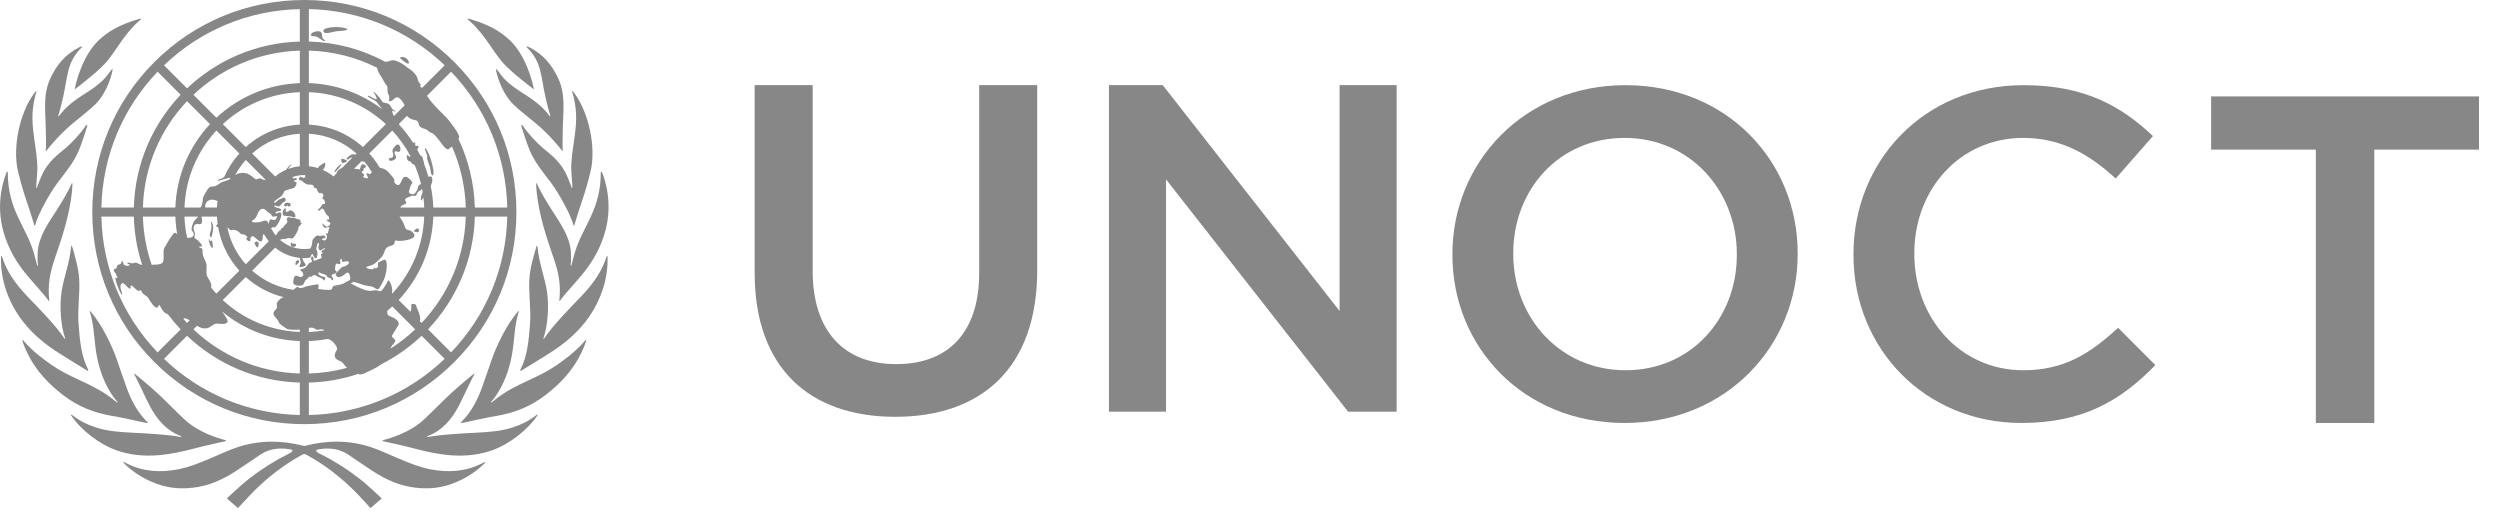
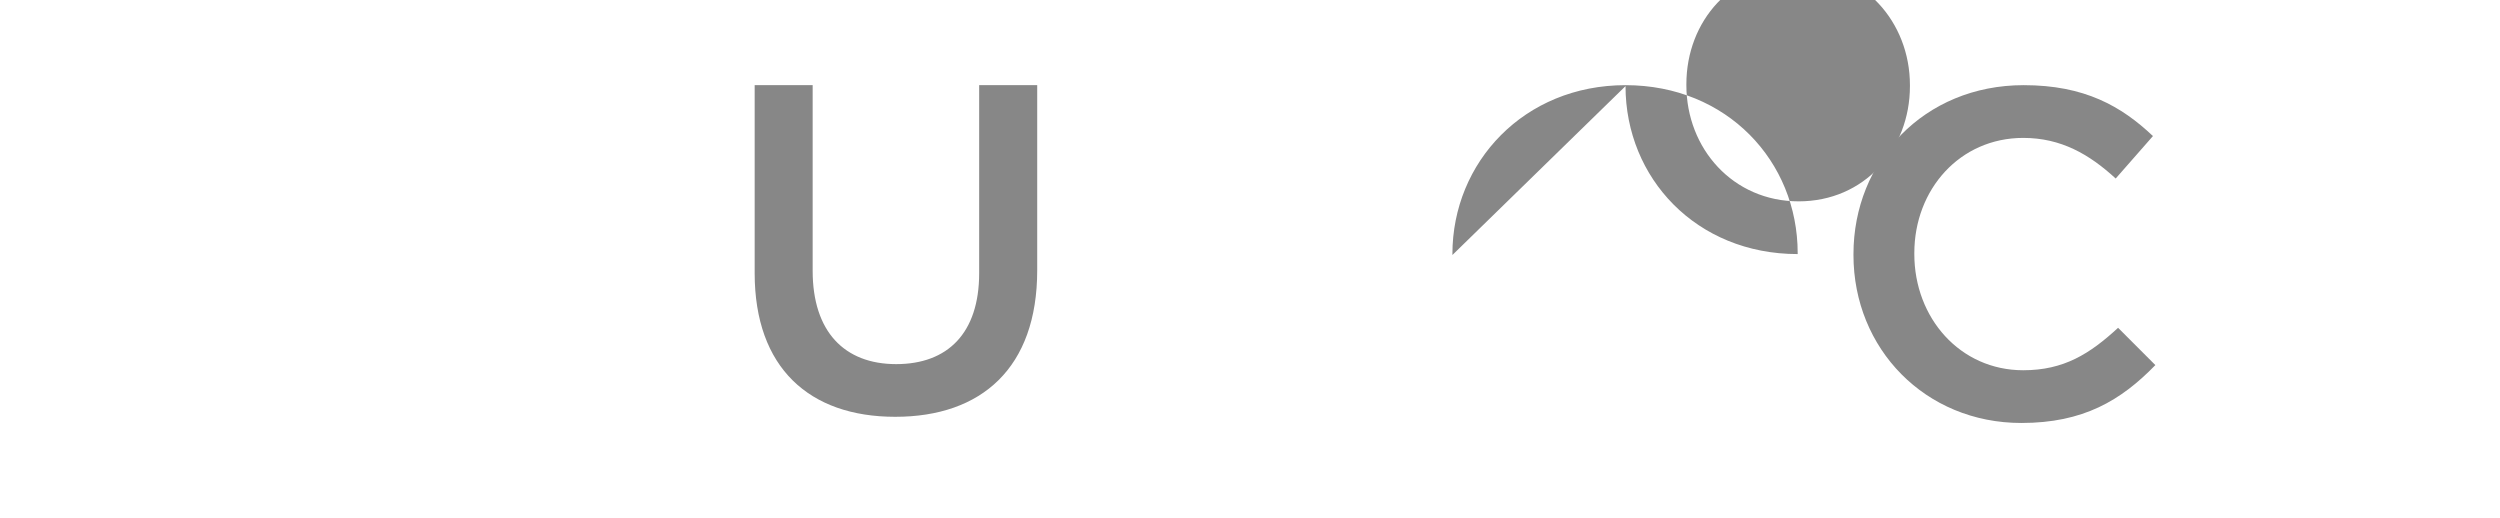
<svg xmlns="http://www.w3.org/2000/svg" width="100%" height="100%" viewBox="0 0 111 23" version="1.1" xml:space="preserve" style="fill-rule:evenodd;clip-rule:evenodd;stroke-linejoin:round;stroke-miterlimit:2;">
  <g>
-     <path d="M21.516,20.517c0.013,-0.003 0.031,0.012 0.037,0.018c-0.493,0.505 -1.123,0.851 -1.73,1.023c-0.449,0.128 -0.901,0.149 -1.365,0.097c-0.712,-0.08 -1.341,-0.365 -1.931,-0.753c-0.353,-0.232 -0.702,-0.47 -1.051,-0.708c-0.402,-0.273 -0.844,-0.323 -1.311,-0.247c-0.252,0.028 -0.061,0.149 -0.022,0.168c0.626,0.307 1.215,0.674 1.766,1.099c0.374,0.275 1.042,0.918 1.042,0.918l-0.5,0.428c0,-0 -0.38,-0.427 -0.547,-0.593c-1.095,-1.141 -2.065,-1.643 -2.281,-1.767c-0.037,-0.021 -0.074,-0.042 -0.112,-0.042c-0.039,-0 -0.074,0.021 -0.112,0.042c-0.215,0.124 -1.185,0.626 -2.282,1.767c-0.165,0.166 -0.547,0.593 -0.547,0.593l-0.498,-0.428c0,-0 0.667,-0.643 1.042,-0.918c0.55,-0.425 1.14,-0.792 1.765,-1.099c0.039,-0.019 0.231,-0.14 -0.022,-0.168c-0.466,-0.076 -0.909,-0.026 -1.31,0.247c-0.35,0.238 -0.699,0.476 -1.052,0.708c-0.59,0.388 -1.218,0.673 -1.932,0.753c-0.462,0.052 -0.915,0.031 -1.365,-0.097c-0.605,-0.172 -1.238,-0.52 -1.73,-1.025c0.007,-0.006 0.025,-0.019 0.038,-0.016c0.042,0.019 0.068,0.032 0.108,0.053c0.732,0.377 1.503,0.42 2.295,0.268c0.54,-0.105 1.043,-0.321 1.546,-0.536c0.361,-0.154 0.718,-0.323 1.089,-0.446c0.963,-0.318 1.938,-0.314 2.918,-0.066c0.015,0.005 0.033,0.007 0.049,0.009c0.017,-0.002 0.034,-0.004 0.05,-0.009c0.979,-0.248 1.955,-0.252 2.917,0.066c0.372,0.123 0.728,0.292 1.089,0.446c0.503,0.215 1.006,0.431 1.547,0.536c0.792,0.152 1.563,0.109 2.294,-0.268c0.041,-0.021 0.067,-0.034 0.108,-0.053m2.311,-2.097c-0.418,0.322 -0.688,0.427 -1.036,0.548c-0.522,0.178 -1.086,0.215 -1.631,0.243c-0.721,0.038 -1.416,0.069 -2.128,0.184c-0.004,0.001 -0.007,0.001 -0.01,0.002c-0.046,0.008 -0.066,-0.011 -0.051,-0.027c0.002,-0.003 0.006,-0.006 0.01,-0.007c0.634,-0.232 1.064,-0.723 1.388,-1.34c0.225,-0.428 0.592,-1.262 0.695,-1.399c0.002,-0.003 -0.001,-0.031 -0.006,-0.037c-0.05,0.017 -0.746,0.61 -1.064,0.904c-0.392,0.365 -0.762,0.756 -1.155,1.12c-0.614,0.587 -1.498,0.845 -1.817,0.927c-0.007,0.002 -0.022,0.007 -0.025,0.012c-0.009,0.011 -0.014,0.023 -0.016,0.029c-0.001,0.002 0,0.004 0.003,0.004c0.004,0.001 0.009,0.003 0.014,0.004c0.248,0.056 0.964,0.211 1.332,0.31c0.566,0.151 1.133,0.278 1.718,0.319c0.635,0.045 1.266,-0.022 1.856,-0.241c0.671,-0.25 1.498,-0.841 1.97,-1.549c0.002,-0.002 0.003,-0.004 0.002,-0.005c-0.021,-0.011 -0.045,-0.004 -0.049,-0.001m2.16,-3.312c-0.02,0.025 -0.372,0.487 -1.238,1.081c-0.42,0.293 -0.811,0.479 -1.272,0.693c-0.577,0.268 -1.073,0.512 -1.563,0.918c-0.032,0.026 -0.058,0.046 -0.09,0.069c-0.018,0.012 -0.034,-0.009 -0.016,-0.031c0.024,-0.027 0.745,-0.765 0.962,-2.33c0.075,-0.546 0.086,-1.135 0.263,-1.661c0.006,-0.017 -0.005,-0.035 -0.011,-0.043c-0.001,-0.001 -0.006,0.002 -0.006,0.003c-0.53,0.606 -0.971,1.548 -1.176,2.137c-0.146,0.417 -0.286,0.836 -0.436,1.251c-0.204,0.563 -0.471,1.092 -0.905,1.521c-0.006,0.006 -0.038,0.041 -0.038,0.041c0,-0 -0.006,0.01 -0.008,0.025c0,0.002 0.003,0.005 0.004,0.005c0.061,-0.011 0.103,-0.017 0.142,-0.025c0.483,-0.1 0.962,-0.216 1.448,-0.296c0.811,-0.136 1.519,-0.423 2.172,-0.925c0.656,-0.504 1.21,-1.089 1.573,-1.84c0.094,-0.195 0.182,-0.385 0.24,-0.599c-0.013,-0.004 -0.032,-0.003 -0.045,0.006m0.946,-3.722c-0.208,0.664 -0.585,1.201 -1.134,1.779c-0.43,0.445 -1.259,1.285 -1.642,1.867c-0.01,0.017 -0.039,0.01 -0.028,-0.02c0.184,-0.508 0.263,-1.404 0.152,-2.099c-0.094,-0.593 -0.353,-1.241 -0.418,-1.967c-0.001,-0.003 0,-0.004 -0.001,-0.008c-0.003,-0.008 -0.02,-0.03 -0.03,-0.031c0,0.002 -0.007,0.012 -0.024,0.068c-0.125,0.422 -0.281,0.951 -0.307,1.441c-0.032,0.592 0.081,1.353 0.032,1.962c-0.057,0.703 -0.105,1.4 -0.428,2.038c-0.001,0.003 -0.002,0.007 -0.004,0.011c-0.006,0.016 0.012,0.048 0.012,0.048c0,-0 0.002,-0.001 0.003,-0.002c0.26,-0.164 0.997,-0.6 1.484,-0.924c0.606,-0.405 1.144,-0.887 1.563,-1.493c0.524,-0.758 0.828,-1.669 0.813,-2.599c0,-0.03 -0.003,-0.086 -0.006,-0.093c-0.007,-0.003 -0.036,0.017 -0.037,0.022m-1.564,0.401c-0.002,0.009 -0.01,0.013 -0.013,0.014c-0.014,0.003 -0.022,-0.015 -0.021,-0.019c0.023,-0.188 0.025,-0.42 0.012,-0.597c-0.05,-0.695 -0.471,-1.27 -0.839,-1.849c-0.191,-0.302 -0.524,-0.83 -0.666,-1.185c-0.001,-0.003 -0.029,-0.021 -0.037,-0.018c-0.004,0.063 0.009,0.268 0.023,0.4c0.103,0.995 0.42,1.97 0.748,2.915c0.22,0.632 0.329,1.173 0.262,1.842c-0.008,0.056 -0.01,0.062 0.013,0.079c0.001,-0 0.003,-0.002 0.003,-0.001c0.225,-0.324 0.662,-0.777 0.931,-1.105c0.291,-0.355 1.759,-2.028 1.036,-4.36c-0.043,-0.141 -0.096,-0.263 -0.113,-0.289c-0.012,-0 -0.031,0.029 -0.034,0.037c0.005,1.677 -0.806,2.397 -1.146,3.545c-0.064,0.218 -0.115,0.421 -0.159,0.591m-1.264,-5.214c-0.267,-0.23 -0.663,-0.639 -0.894,-0.995c-0.002,-0.003 -0.004,-0.005 -0.006,-0.007c-0.003,-0.003 -0.007,-0.006 -0.01,-0.008c-0.014,-0.01 -0.032,-0.01 -0.038,-0.008c-0.011,-0.002 -0.019,-0.001 -0.018,0.001c0.014,0.071 0.245,0.811 0.394,1.155c0.215,0.498 0.561,0.915 0.885,1.343c0.023,0.031 0.047,0.062 0.07,0.093c0.326,0.437 0.846,1.37 0.972,1.848c0.003,0.014 0.032,0.026 0.034,0.021c0.045,-0.172 0.255,-0.835 0.411,-1.283c0.033,-0.092 0.31,-0.992 0.365,-1.38c0.157,-1.104 -0.206,-2.536 -0.85,-3.318c-0.011,0.004 -0.021,0.032 -0.019,0.038c0.013,0.038 0.021,0.066 0.032,0.102c0.014,0.048 0.027,0.097 0.039,0.146c0.168,0.719 0.111,1.227 0.029,1.838c-0.066,0.487 -0.16,0.97 -0.135,1.461c0.005,0.082 0.055,0.687 0.047,0.71c-0.009,0.027 -0.033,0.006 -0.036,-0.007c-0.001,-0.005 -0.079,-0.225 -0.158,-0.41c-0.033,-0.08 -0.066,-0.156 -0.094,-0.211c-0.258,-0.513 -0.592,-0.78 -1.02,-1.129m-0.711,-4.467c0.207,0.201 0.367,0.426 0.48,0.691c0.177,0.416 0.23,1.043 0.344,1.517c0.07,0.287 0.113,0.491 0.214,0.818c0.009,0.028 -0.021,0.042 -0.035,0.014c-0.003,-0.004 -0.006,-0.007 -0.009,-0.011c-0.331,-0.449 -0.744,-0.73 -1.33,-1.101c-0.349,-0.229 -0.615,-0.436 -0.867,-0.779c-0.044,-0.058 -0.09,-0.116 -0.134,-0.174c-0.004,-0.005 -0.031,-0.014 -0.038,-0.01c-0.001,0.012 0.005,0.039 0.009,0.072c0.076,0.378 0.329,1.078 0.764,1.494c0.312,0.297 0.663,0.562 0.996,0.838c0.594,0.498 1.028,1.034 1.167,1.212c0.003,0.003 0.007,0.007 0.007,0.007c0,-0 0.027,0.017 0.026,0.007c0,-0.002 0,-0.005 -0.001,-0.007l0.001,-0c-0.008,-0.087 -0.012,-0.225 -0.012,-0.39c0.001,-0.363 0.018,-0.85 0.033,-1.186c0.007,-0.135 0.012,-0.272 0.011,-0.408c-0.001,-0.404 -0.046,-0.804 -0.217,-1.188c-0.276,-0.622 -0.687,-1.117 -1.302,-1.422c-0.036,-0.018 -0.084,-0.037 -0.114,-0.044c-0.002,-0 -0.006,0.019 0.002,0.044c0.001,0.003 0.003,0.004 0.005,0.006m-2.547,-1.176c0.357,0.316 0.642,0.69 0.909,1.082c0.256,0.377 0.51,0.759 0.859,1.061c0.229,0.231 0.899,0.752 1.068,0.882c0.002,0.003 0.004,0.005 0.006,0.006c0.006,0.002 0.015,-0.001 0.015,-0.001c0,-0 -0.001,-0.005 -0.001,-0.008c-0.036,-0.192 -0.339,-1.603 -1.222,-2.302c-0.475,-0.411 -1.106,-0.662 -1.719,-0.832c-0.006,0.012 0.001,0.043 0.005,0.042c0.029,0.026 0.051,0.044 0.08,0.07m-13.876,19.286c0.585,-0.041 1.152,-0.168 1.717,-0.319c0.368,-0.099 1.085,-0.254 1.333,-0.31c0.003,-0.001 0.01,-0.003 0.014,-0.004c0.002,-0 0.003,-0.002 0.003,-0.004c-0.002,-0.006 -0.007,-0.018 -0.016,-0.029c-0.004,-0.005 -0.019,-0.01 -0.026,-0.012c-0.319,-0.082 -1.203,-0.34 -1.817,-0.927c-0.393,-0.364 -0.762,-0.755 -1.155,-1.12c-0.317,-0.294 -1.015,-0.887 -1.063,-0.904c-0.006,0.006 -0.009,0.034 -0.006,0.037c0.102,0.137 0.47,0.971 0.694,1.399c0.324,0.617 0.754,1.108 1.389,1.34c0.003,0.001 0.007,0.004 0.01,0.007c0.015,0.016 -0.007,0.035 -0.051,0.027c-0.004,-0.001 -0.007,-0.001 -0.011,-0.002c-0.711,-0.115 -1.407,-0.146 -2.127,-0.184c-0.546,-0.028 -1.11,-0.065 -1.632,-0.243c-0.347,-0.121 -0.617,-0.226 -1.036,-0.548c-0.004,-0.003 -0.028,-0.01 -0.048,0.001c-0.001,0.001 0,0.003 0.001,0.005c0.472,0.708 1.299,1.299 1.97,1.549c0.59,0.219 1.221,0.286 1.857,0.241m-0.552,-1.454c0.04,0.008 0.081,0.014 0.143,0.025c0.001,-0 0.003,-0.003 0.003,-0.005c-0.002,-0.015 -0.007,-0.025 -0.007,-0.025c0,-0 -0.032,-0.035 -0.039,-0.041c-0.434,-0.429 -0.7,-0.958 -0.905,-1.521c-0.151,-0.415 -0.29,-0.834 -0.435,-1.251c-0.206,-0.589 -0.647,-1.531 -1.177,-2.137c-0.001,-0.001 -0.004,-0.004 -0.005,-0.003c-0.007,0.008 -0.017,0.026 -0.012,0.042c0.177,0.527 0.187,1.116 0.263,1.662c0.217,1.565 0.938,2.303 0.962,2.33c0.019,0.022 0.002,0.043 -0.016,0.031c-0.031,-0.023 -0.058,-0.042 -0.09,-0.069c-0.49,-0.406 -0.986,-0.65 -1.562,-0.918c-0.461,-0.214 -0.852,-0.4 -1.273,-0.693c-0.865,-0.594 -1.219,-1.056 -1.238,-1.081c-0.013,-0.009 -0.032,-0.01 -0.045,-0.006c0.059,0.214 0.147,0.404 0.241,0.599c0.362,0.751 0.916,1.336 1.572,1.84c0.654,0.502 1.362,0.789 2.173,0.925c0.486,0.08 0.964,0.196 1.447,0.296m-4,-3.213c0.487,0.324 1.224,0.76 1.482,0.924c0.001,0.001 0.004,0.002 0.004,0.002c0,-0 0.019,-0.032 0.012,-0.048c-0.001,-0.004 -0.002,-0.008 -0.004,-0.011c-0.322,-0.638 -0.371,-1.335 -0.427,-2.038c-0.049,-0.609 0.063,-1.37 0.031,-1.962c-0.026,-0.49 -0.182,-1.019 -0.306,-1.441c-0.017,-0.056 -0.024,-0.066 -0.025,-0.068c-0.01,0.001 -0.026,0.023 -0.029,0.031c-0.002,0.004 -0.001,0.005 -0.001,0.008c-0.065,0.726 -0.325,1.374 -0.419,1.967c-0.11,0.695 -0.031,1.591 0.152,2.099c0.011,0.03 -0.018,0.037 -0.028,0.02c-0.383,-0.582 -1.212,-1.422 -1.642,-1.867c-0.549,-0.578 -0.925,-1.115 -1.134,-1.779c-0.002,-0.005 -0.029,-0.025 -0.036,-0.022c-0.004,0.007 -0.006,0.063 -0.007,0.093c-0.015,0.93 0.289,1.841 0.813,2.599c0.42,0.606 0.957,1.088 1.564,1.493m-0.255,-2.181c0,-0.001 0.001,0.001 0.002,0.001c0.023,-0.017 0.022,-0.023 0.015,-0.079c-0.067,-0.668 0.042,-1.21 0.261,-1.842c0.328,-0.945 0.645,-1.92 0.748,-2.915c0.015,-0.132 0.027,-0.337 0.023,-0.4c-0.008,-0.003 -0.036,0.015 -0.037,0.018c-0.143,0.355 -0.474,0.883 -0.666,1.185c-0.369,0.579 -0.788,1.154 -0.839,1.849c-0.012,0.177 -0.011,0.409 0.013,0.597c0,0.004 -0.007,0.022 -0.022,0.019c-0.003,-0.001 -0.01,-0.005 -0.013,-0.014c-0.044,-0.17 -0.095,-0.373 -0.159,-0.591c-0.339,-1.148 -1.15,-1.868 -1.146,-3.545c-0.002,-0.008 -0.021,-0.037 -0.033,-0.037c-0.018,0.026 -0.07,0.148 -0.113,0.289c-0.724,2.332 0.745,4.005 1.036,4.36c0.269,0.328 0.706,0.781 0.93,1.105m-1.051,-4.635c0.157,0.448 0.366,1.111 0.412,1.283c0.001,0.005 0.03,-0.007 0.034,-0.021c0.125,-0.478 0.646,-1.411 0.971,-1.848c0.024,-0.031 0.047,-0.062 0.07,-0.093c0.325,-0.428 0.671,-0.845 0.886,-1.343c0.149,-0.344 0.38,-1.084 0.394,-1.155c0.001,-0.002 -0.008,-0.003 -0.019,-0.001c-0.005,-0.002 -0.023,-0.002 -0.037,0.008c-0.004,0.002 -0.008,0.005 -0.011,0.008c-0.002,0.002 -0.004,0.004 -0.005,0.007c-0.232,0.356 -0.627,0.765 -0.894,0.995c-0.428,0.349 -0.763,0.616 -1.022,1.129c-0.027,0.055 -0.06,0.131 -0.093,0.21c-0.079,0.186 -0.156,0.406 -0.157,0.411c-0.003,0.013 -0.028,0.034 -0.037,0.007c-0.007,-0.023 0.043,-0.628 0.048,-0.71c0.024,-0.491 -0.07,-0.974 -0.135,-1.461c-0.083,-0.611 -0.139,-1.119 0.028,-1.838c0.012,-0.049 0.025,-0.098 0.04,-0.146c0.01,-0.036 0.019,-0.064 0.031,-0.102c0.002,-0.006 -0.007,-0.034 -0.018,-0.038c-0.644,0.782 -1.008,2.214 -0.85,3.318c0.055,0.388 0.331,1.288 0.364,1.38m0.928,-2.429c0,0.165 -0.002,0.303 -0.01,0.39l0,0.007c-0.001,0.01 0.026,-0.007 0.026,-0.007c0,-0 0.004,-0.004 0.006,-0.007c0.139,-0.178 0.573,-0.714 1.168,-1.212c0.333,-0.276 0.684,-0.541 0.996,-0.838c0.434,-0.416 0.688,-1.116 0.763,-1.494c0.005,-0.033 0.011,-0.06 0.01,-0.072c-0.009,-0.004 -0.035,0.005 -0.039,0.01c-0.044,0.058 -0.09,0.116 -0.133,0.174c-0.253,0.343 -0.518,0.55 -0.867,0.779c-0.587,0.371 -0.999,0.652 -1.331,1.101c-0.003,0.004 -0.005,0.007 -0.008,0.011c-0.015,0.028 -0.045,0.014 -0.036,-0.014c0.101,-0.327 0.144,-0.531 0.214,-0.818c0.115,-0.474 0.167,-1.101 0.345,-1.517c0.112,-0.265 0.273,-0.49 0.48,-0.691c0.002,-0.002 0.003,-0.003 0.004,-0.006c0.009,-0.025 0.004,-0.044 0.003,-0.043c-0.03,0.006 -0.079,0.025 -0.115,0.043c-0.614,0.305 -1.026,0.8 -1.302,1.422c-0.17,0.384 -0.216,0.784 -0.217,1.188c0,0.136 0.005,0.273 0.011,0.408c0.016,0.336 0.032,0.823 0.032,1.186m1.274,-2.344c0,-0 0.009,0.003 0.014,0.001c0.002,-0.001 0.004,-0.004 0.007,-0.006c0.167,-0.13 0.837,-0.651 1.068,-0.882c0.348,-0.303 0.602,-0.684 0.859,-1.061c0.266,-0.392 0.552,-0.766 0.908,-1.082c0.03,-0.026 0.051,-0.044 0.081,-0.07c0.004,0.001 0.01,-0.03 0.004,-0.042c-0.613,0.17 -1.243,0.421 -1.718,0.832c-0.884,0.699 -1.186,2.11 -1.222,2.302c0,0.003 -0.001,0.008 -0.001,0.008m9.955,7.692c0.069,-0.103 -0.103,-0.17 -0.148,0.011c-0.043,0.168 0.078,0.093 0.148,-0.011m1.884,-4.356c-0.067,-0.034 -0.343,0.301 -0.298,0.356c0.02,0.021 0.323,-0.339 0.298,-0.356m0.059,-0.059c0.042,0.022 0.224,-0.078 0.191,-0.104c-0.034,-0.028 -0.249,-0.127 -0.253,-0.067c-0.007,0.099 0.02,0.149 0.062,0.171m3.318,2.908c-0.086,0.004 -0.179,0.13 -0.153,0.131c0.062,0.003 0.109,0.048 0.159,0.037c0.092,-0.021 0.081,-0.171 -0.006,-0.168m-1.202,-3.131c-0.074,0.002 -0.093,0.082 -0.021,0.12c0.031,0.016 0.133,0.001 0.18,-0.029c0.049,-0.031 0.107,-0.069 0.097,-0.145c-0.006,-0.045 -0.114,-0.175 -0.057,-0.225c0.059,-0.054 0.121,0.03 0.18,0.007c0.072,-0.028 0.065,-0.07 0.068,-0.131c0.003,-0.085 -0.032,-0.196 -0.13,-0.196c-0.073,-0 -0.201,0.196 -0.207,0.208c-0.009,0.022 -0.029,0.093 0.002,0.166c0.044,0.102 0.026,0.221 -0.112,0.225m1.63,0.013c-0.003,0.045 0.129,0.361 0.141,0.446c0.014,0.087 0.041,0.343 0.11,0.317c0.044,-0.017 0.039,-0.175 0.031,-0.235c-0.029,-0.18 -0.065,-0.334 -0.131,-0.536c-0.035,-0.106 -0.186,-0.455 -0.236,-0.443c-0.046,0.011 0.075,0.254 0.092,0.334c0.011,0.051 -0.005,0.072 -0.007,0.117m-0.861,-4.202c0.08,0.03 0.08,-0.12 -0.057,-0.231c-0.136,-0.111 -0.317,-0.057 -0.268,-0.002c0.044,0.049 0.253,0.206 0.325,0.233m-3.71,-1.066c-0.161,-0.104 -0.025,-0.247 -0.154,-0.345c-0.092,-0.068 -0.345,-0.001 -0.408,0.08c-0.109,0.142 0.141,0.094 0.232,0.135c0.101,0.044 0.318,0.231 0.356,0.194c0.039,-0.038 -0.007,-0.047 -0.026,-0.064m0.984,-0.494c-0.218,-0.1 -1.037,-0.095 -1.016,0.119c0.017,0.181 0.473,0.01 0.591,0.001c0.118,-0.011 0.616,-0.021 0.425,-0.12m-2.398,9.536c-0.011,-0.04 -0.082,-0.034 -0.065,0.003c0.018,0.037 -0.021,0.076 0.016,0.123c0.048,0.051 0.15,0.045 0.202,0.002c0.03,-0.032 0.011,-0.094 -0.011,-0.106c-0.04,-0.019 -0.132,0.018 -0.142,-0.022m-0.317,-1.63c0.069,-0 0.066,-0.051 0.105,-0.049c0.039,0.002 0.008,0.051 0.076,0.051c0.068,-0 0.139,-0.175 -0.08,-0.175c-0.178,-0 -0.154,0.17 -0.101,0.173m0.285,0.18c-0.137,-0.034 -0.109,0.043 -0.192,0.052c-0.138,0.016 -0.016,-0.102 -0.083,-0.155c-0.03,-0.024 -0.112,0.095 -0.117,0.168c-0.004,0.035 -0.005,0.156 0.053,0.16c0.059,0.004 0.367,0.039 0.469,0.062c0.117,0.028 -0.005,-0.254 -0.13,-0.287m-1.515,1.633c0.042,-0 0.072,-0.149 0.046,-0.222c-0.026,-0.073 -0.16,-0.018 -0.172,0.017c-0.012,0.033 0.084,0.205 0.126,0.205m-1.984,-0.015c0.006,-0.063 0,-0.251 -0.044,-0.286c-0.045,-0.036 -0.039,0.031 -0.071,0.028c-0.025,-0.003 -0.023,-0.09 -0.054,-0.09c-0.032,-0 0.01,0.148 0.044,0.235c0.034,0.086 0.116,0.227 0.125,0.113m-0.048,-0.454c0.01,-0.021 0.078,-0.332 0.068,-0.451c-0.011,-0.119 -0.074,-0.23 -0.09,-0.222c-0.021,0.01 0.009,0.081 0.013,0.197c0.006,0.172 -0.075,0.315 -0.075,0.372c-0.001,0.052 0.051,0.174 0.084,0.104m-5.299,-1.099c0,-2.517 0.978,-4.881 2.755,-6.66c1.778,-1.777 4.143,-2.756 6.66,-2.756c2.517,-0 4.882,0.979 6.659,2.756c1.778,1.779 2.757,4.143 2.757,6.66c0,2.517 -0.979,4.883 -2.757,6.659c-1.777,1.777 -4.142,2.757 -6.659,2.757c-2.517,-0 -4.882,-0.98 -6.66,-2.757c-1.777,-1.776 -2.755,-4.142 -2.755,-6.659m2.9,6.231l1.023,-1.023c-0.201,-0.212 -0.39,-0.436 -0.566,-0.67c-0.08,-0.031 -0.16,-0.075 -0.215,-0.144c-0.088,-0.109 -0.134,-0.269 -0.175,-0.269c-0.041,-0 -0.004,0.101 -0.096,0.115c-0.127,0.019 -0.306,-0.296 -0.376,-0.411c-0.083,-0.135 -0.217,-0.136 -0.284,-0.263c-0.019,-0.037 -0.065,-0.149 -0.107,-0.083c-0.07,0.113 -0.312,-0.245 -0.372,-0.22c-0.064,0.024 -0.008,0.099 -0.044,0.13c-0.069,0.061 -0.272,-0.274 -0.347,-0.239c-0.071,0.031 -0.087,0.075 -0.092,0.164c-0.004,0.092 0.112,0.33 0.071,0.349c-0.057,0.026 -0.35,-0.72 -0.286,-0.754c0.035,-0.019 0.03,0.034 0.071,0.01c0.041,-0.025 -0.03,-0.077 -0.049,-0.158c-0.02,-0.084 -0.093,-0.086 -0.1,-0.18c-0.005,-0.092 0.127,-0.061 0.126,-0.106c-0.002,-0.045 0.01,-0.097 0.047,-0.129c0.044,-0.038 0.146,0.002 0.168,-0.13c0.019,-0.111 0.075,-0.008 0.087,0.075c0.014,0.096 0.259,0.121 0.272,0.055c0.007,-0.042 -0.1,-0.04 -0.1,-0.078c0,-0.071 0.135,-0.003 0.228,0.006c0.04,0.003 0.113,-0.062 0.204,-0.015c0.1,0.052 0.162,0.077 0.228,0.088c-0.222,-0.68 -0.352,-1.402 -0.371,-2.149l-1.441,-0c0.049,2.266 0.93,4.393 2.496,6.029m5.944,-8.347c0.01,0.015 -0.094,0.111 -0.148,0.203c0.167,-0.063 0.34,-0.103 0.518,-0.12l0,-1.445c-0.809,0.046 -1.546,0.37 -2.115,0.878l1.02,1.019c0.117,-0.096 0.244,-0.179 0.382,-0.248c0.035,-0.018 0.071,-0.034 0.107,-0.049c0.071,-0.123 0.222,-0.258 0.236,-0.238m-3.56,5.387c0,0.028 -0.001,0.057 -0.008,0.083c0.075,0.092 0.152,0.182 0.231,0.269l1.022,-1.022c-0.48,-0.533 -0.816,-1.199 -0.943,-1.936c-0.03,0.009 -0.058,0.004 -0.075,-0.026c-0.021,-0.036 0.01,-0.072 0.053,-0.109c-0.014,-0.108 -0.025,-0.218 -0.031,-0.328l-0.68,-0c0.008,0.107 0.051,0.264 -0.021,0.318c-0.059,0.045 -0.142,-0 -0.195,0.006c-0.131,0.018 -0.161,0.175 -0.126,0.283c0.023,0.071 0.054,0.127 0.042,0.205c-0.013,0.073 -0.052,0.13 0.063,0.191c0.106,0.055 0.277,0.272 0.263,0.31c-0.018,0.048 -0.123,-0.046 -0.13,0.042c-0.004,0.053 0.156,-0.015 0.146,0.166c-0.005,0.105 0.021,0.22 0.052,0.292c0.063,0.151 0.135,0.251 0.129,0.42c-0.005,0.142 -0.03,0.295 0.032,0.428c0.063,0.136 0.175,0.246 0.176,0.408m-0.85,-2.431c-0.084,-0.096 0.056,-0.37 0.076,-0.424c0.023,-0.057 0.149,-0.13 0.187,-0.214l-0.605,-0c0.011,0.316 0.051,0.627 0.117,0.932c0.145,0.053 0.425,-0.065 0.225,-0.294m-0.38,3.893c-0.005,0.002 -0.01,0.004 -0.014,0.006c0.054,0.062 0.11,0.125 0.168,0.184l0.115,-0.115c-0.108,-0.068 -0.208,-0.112 -0.269,-0.075m2.475,-7.334l-1.019,-1.019c-0.839,0.905 -1.368,2.102 -1.417,3.419l0.713,-0c0.12,-0.192 0.079,-0.339 0.119,-0.451c0.038,-0.107 0.101,-0.205 0.16,-0.301c0.052,-0.084 0.113,-0.18 0.223,-0.18c0.232,-0.002 0.29,-0.123 0.438,-0.191c0.147,-0.067 0.408,-0.108 0.379,-0.184c-0.021,-0.052 -0.545,0.151 -0.556,0.112c-0.02,-0.069 0.165,-0.063 0.243,-0.134c0.016,-0.014 0.031,-0.023 0.045,-0.03c0.169,-0.383 0.396,-0.735 0.672,-1.041m-0.183,0.953c0.014,-0.006 0.028,-0.012 0.042,-0.02c0.175,-0.1 0.405,-0.081 0.503,-0.038c0.126,0.054 0.287,0.195 0.36,0.25c0.032,0.024 0.047,-0.02 0.195,-0.043c0.063,-0.008 0.077,0.054 0.165,0.066c0.035,0.005 0.065,0.007 0.092,0.005l-0.888,-0.888c-0.181,0.203 -0.339,0.428 -0.469,0.668m-1,1.098c-0.112,-0.012 -0.228,0.035 -0.288,0.134c-0.043,0.067 -0.054,0.143 -0.04,0.215l0.515,-0c0.005,-0.097 0.014,-0.194 0.026,-0.289c-0.066,-0.035 -0.145,-0.053 -0.213,-0.06m1.469,2.866l1.021,-1.021c-0.084,-0.1 -0.157,-0.211 -0.22,-0.326l-0.001,-0c-0.015,0.019 -0.028,0.037 -0.037,0.055c-0.021,0.046 0.007,0.197 -0.057,0.263c-0.081,0.084 -0.301,-0.186 -0.369,-0.208c-0.094,-0.03 -0.139,0.074 -0.134,0.104c0.012,0.078 -0.003,0.109 -0.037,0.115c-0.035,0.007 -0.206,-0.109 -0.129,-0.138c0.089,-0.034 -0.023,-0.111 -0.061,-0.14c-0.067,-0.051 -0.169,-0.004 -0.218,-0.072c-0.052,-0.073 -0.15,-0.125 -0.18,-0.133c-0.02,-0.006 -0.121,-0.049 -0.187,-0.015c-0.052,0.028 -0.106,-0.027 -0.146,-0.066c-0.021,-0.02 -0.042,-0.044 -0.065,-0.068c0.122,0.626 0.411,1.192 0.82,1.65m1.022,-1.763c0,-0.008 0,-0.017 0.001,-0.027l0,-0.006c0.001,-0.008 0.002,-0.015 0.003,-0.021c0,-0.003 0.001,-0.006 0.001,-0.009c0.001,-0.005 0.001,-0.009 0.002,-0.014c0.001,-0.002 0.001,-0.004 0.001,-0.006c0.001,-0.003 0.001,-0.006 0.002,-0.009c0.001,-0.009 0.003,-0.018 0.005,-0.027l0,-0.001c0.002,-0.008 0.005,-0.016 0.007,-0.025c0.001,-0.003 0.002,-0.005 0.003,-0.006c0.001,-0.006 0.002,-0.012 0.004,-0.017c0.001,-0.003 0.002,-0.006 0.003,-0.008c0.003,-0.005 0.005,-0.009 0.007,-0.014c0.001,-0.002 0.002,-0.004 0.003,-0.006c0.004,-0.005 0.007,-0.011 0.01,-0.016c0.014,-0.017 0.031,-0.02 0.052,-0.017c0.036,0.004 0.081,0.028 0.125,0.03c0.031,0.001 0.062,-0.007 0.089,-0.042c0.012,-0.015 0.024,-0.034 0.031,-0.051c0.009,-0.018 0.015,-0.035 0.015,-0.049c0,-0.008 -0.001,-0.013 -0.004,-0.019c-0.008,-0.015 -0.028,-0.02 -0.069,-0.006c-0.008,0.003 -0.017,0.006 -0.025,0.008c-0.017,0.005 -0.034,0.008 -0.05,0.009c-0.008,-0 -0.016,-0 -0.023,-0.002c-0.022,-0.003 -0.043,-0.013 -0.058,-0.034c-0.005,-0.007 -0.009,-0.014 -0.012,-0.024c-0.005,-0.012 -0.011,-0.022 -0.018,-0.031c-0.025,-0.037 -0.062,-0.056 -0.102,-0.08c-0.019,-0.011 -0.039,-0.023 -0.058,-0.04c-0.009,-0.008 -0.019,-0.017 -0.027,-0.028c-0.008,-0.008 -0.015,-0.015 -0.022,-0.023c-0.003,-0.003 -0.005,-0.006 -0.008,-0.008c-0.005,-0.004 -0.01,-0.009 -0.014,-0.013c-0.004,-0.004 -0.008,-0.007 -0.011,-0.01c-0.005,-0.003 -0.009,-0.006 -0.012,-0.009c-0.005,-0.004 -0.009,-0.007 -0.013,-0.01c-0.004,-0.002 -0.008,-0.005 -0.012,-0.007c-0.004,-0.003 -0.009,-0.005 -0.014,-0.008c-0.003,-0.002 -0.006,-0.003 -0.01,-0.005c-0.004,-0.002 -0.01,-0.005 -0.016,-0.007c-0.002,-0.001 -0.005,-0.002 -0.008,-0.003c-0.005,-0.002 -0.012,-0.004 -0.018,-0.005c-0.002,-0.001 -0.003,-0.001 -0.004,-0.001c-0.048,-0.009 -0.099,0.003 -0.147,0.051c-0.001,-0 -0.002,0.001 -0.002,0.001c-0.007,0.008 -0.015,0.017 -0.023,0.026c-0.001,0.001 -0.002,0.002 -0.003,0.003c-0.007,0.01 -0.014,0.019 -0.022,0.031c-0.001,0.001 -0.001,0.002 -0.002,0.003c-0.007,0.012 -0.015,0.025 -0.023,0.039c-0.015,0.029 -0.03,0.061 -0.045,0.099c-0.117,0.307 -0.253,0.213 -0.23,0.322c0.002,0.013 0.036,0.021 0.083,0.025c0.019,0.002 0.041,0.003 0.064,0.003c0.023,-0 0.048,-0.001 0.072,-0.002c0.025,-0.002 0.05,-0.004 0.075,-0.006c0.012,-0.002 0.024,-0.004 0.035,-0.006c0.008,-0.001 0.015,-0.002 0.021,-0.003c0.007,-0.002 0.013,-0.003 0.02,-0.005l0.017,-0.003c0.007,-0.002 0.014,-0.005 0.022,-0.007c0.004,-0 0.009,-0.001 0.012,-0.003c0.011,-0.003 0.022,-0.007 0.03,-0.011c0.016,-0.008 0.032,-0.013 0.047,-0.019l0.002,-0c0.015,-0.006 0.03,-0.009 0.044,-0.012c0.031,-0.005 0.059,-0.005 0.081,0.003c0.017,0.005 0.049,0.019 0.073,0.053c0.019,0.029 0.038,0.077 0.043,0.115m1.377,-4.435l0,-1.441c-1.317,0.049 -2.514,0.579 -3.419,1.418l1.019,1.019c0.643,-0.58 1.479,-0.949 2.4,-0.996m0,-1.843l0,-1.442c-1.825,0.05 -3.483,0.786 -4.723,1.96l1.019,1.018c0.979,-0.913 2.276,-1.487 3.704,-1.536m-5.007,0.801c-1.173,1.24 -1.909,2.897 -1.959,4.723l1.441,-0c0.05,-1.429 0.625,-2.725 1.537,-3.704l-1.019,-1.019Zm-1.959,5.126c0.02,0.746 0.157,1.465 0.389,2.139c0.009,-0 0.017,-0.001 0.025,-0.001c0.146,-0.006 0.342,-0.002 0.435,-0.073c0.141,-0.109 0.01,-0.501 0.1,-0.664c0.109,-0.202 0.383,-0.68 0.466,-0.684c0.073,-0.003 0.069,0.052 0.107,0.06c-0.045,-0.255 -0.072,-0.514 -0.08,-0.777l-1.442,-0Zm6.966,7.368c-1.936,-0.051 -3.694,-0.832 -5.007,-2.077l-1.023,1.023c1.636,1.566 3.763,2.445 6.03,2.495l0,-1.441Zm0,-1.843c-1.278,-0.044 -2.483,-0.506 -3.458,-1.317c0.022,0.027 0.041,0.052 0.056,0.077c0.066,0.114 0.297,0.347 0.15,0.44c-0.122,0.077 -0.324,0.025 -0.437,0.024c-0.125,-0.002 -0.307,0.185 -0.414,0.203c-0.135,0.023 -0.214,0.013 -0.341,-0.039c-0.032,-0.012 -0.071,-0.037 -0.116,-0.069l-0.163,0.162c1.24,1.172 2.898,1.909 4.723,1.96l0,-1.441Zm0,-0.507c-0.203,0.015 -0.509,0.01 -0.583,-0.04c-0.15,-0.105 -0.33,-0.208 -0.351,-0.289c-0.037,-0.144 -0.234,-0.252 -0.234,-0.387c0,-0.15 0.208,-0.199 0.152,-0.352c-0.044,-0.12 0.074,-0.272 0.289,-0.378c-0.632,-0.155 -1.204,-0.466 -1.673,-0.889l-1.021,1.022c0.938,0.872 2.14,1.368 3.421,1.416l0,-0.103Zm0.311,-1.926c0.154,-0.026 0.317,-0.07 0.455,-0.085c0.152,-0.014 -0.006,0.201 0.084,0.21c0.107,0.01 0.55,0.086 0.581,-0.014c0.025,-0.082 0.031,-0.12 0.126,-0.14c0.179,-0.039 0.321,-0.034 0.472,-0.149c0.055,-0.042 0.168,-0.057 0.201,-0.119c0.032,-0.062 -0.024,-0.355 -0.133,-0.307c-0.052,0.023 -0.117,0.099 -0.23,0.157c-0.103,0.051 -0.176,0.075 -0.249,-0.023c-0.067,-0.09 0.038,-0.159 0.093,-0.218c0.085,-0.094 0.161,-0.188 0.256,-0.188c0.036,-0 0.23,-0.096 0.214,-0.184c-0.021,-0.115 -0.247,0.01 -0.3,-0.037c-0.036,-0.033 0,-0.115 -0.029,-0.128c-0.026,-0.012 -0.109,0.102 -0.045,0.164c0.034,0.031 -0.054,0.121 -0.152,0.056c-0.076,-0.05 -0.095,0.226 -0.088,0.276c0.007,0.05 0.11,0.037 0.041,0.127c-0.069,0.091 -0.095,0.024 -0.146,0.068c-0.062,0.054 -0.076,0.075 0,0.153c0.06,0.063 -0.036,0.181 -0.059,0.07c-0.014,-0.073 -0.169,-0.051 -0.198,-0.134c-0.03,-0.086 -0.156,-0.077 -0.309,-0.156c-0.115,-0.059 -0.101,0.116 0.096,0.161c0.166,0.038 0.158,0.058 0.11,0.162c-0.039,0.086 -0.031,-0.065 -0.229,-0.118c-0.128,-0.034 -0.134,-0.102 -0.235,-0.1c-0.101,0.001 -0.068,0.097 -0.175,0.072c-0.08,-0.019 -0.094,0.09 -0.168,0.122c-0.091,0.039 -0.086,0.204 -0.179,0.249c-0.138,0.068 -0.421,0.017 -0.408,-0.12c0.012,-0.137 0.019,-0.239 0.098,-0.287c0.07,-0.042 0.185,0.081 0.282,0.038c0.101,-0.045 0.075,-0.153 0.015,-0.222c-0.018,-0.024 -0.093,-0.061 -0.091,-0.084c0.001,-0.029 0.146,-0.042 0.219,-0.091c0.073,-0.049 0.152,-0.18 0.189,-0.21c0.039,-0.03 0.118,-0.038 0.125,-0.067c0.011,-0.037 -0.055,-0.104 -0.049,-0.149c0.007,-0.045 0.022,-0.08 0.057,-0.077c0.035,0.003 0.077,0.103 0.054,0.127c-0.025,0.028 0.019,0.074 0.066,0.055c0.048,-0.02 0.217,-0.087 0.267,-0.099c0.066,-0.018 -0.017,-0.169 0.005,-0.196c0.02,-0.026 0.04,0.007 0.065,-0.018c0.026,-0.026 -0.052,-0.051 -0.039,-0.106c0.008,-0.043 0.186,-0.091 0.137,-0.121c-0.049,-0.032 -0.114,0.059 -0.153,0.077c-0.089,0.039 -0.131,-0.058 -0.129,-0.131c0.002,-0.036 0.05,-0.162 0.007,-0.186c-0.058,-0.033 -0.068,0.116 -0.077,0.145c-0.014,0.045 -0.051,0.1 0.013,0.222c0.036,0.065 0.017,0.285 -0.051,0.309c-0.072,0.026 -0.104,-0.111 -0.137,-0.169c-0.006,-0.01 -0.012,-0.017 -0.019,-0.02c-0.001,-0 -0.001,-0 -0.002,-0.001c-0.002,-0.001 -0.005,-0.002 -0.008,-0.001c-0.004,-0 -0.007,0.002 -0.01,0.004c-0.001,0.001 -0.002,0.001 -0.003,0.002c-0.004,0.003 -0.006,0.007 -0.01,0.013c-0.006,0.009 -0.015,0.024 -0.022,0.037c-0.005,0.01 -0.017,0.032 -0.03,0.071c-0.009,0.025 -0.024,0.039 -0.051,0.045c-0.074,0.008 -0.148,0.013 -0.225,0.013c-0.029,-0 -0.058,-0.001 -0.088,-0.002c0.013,0.046 0.026,0.095 0.043,0.126c0.039,0.076 0.116,0.137 0.103,0.193c-0.013,0.055 -0.247,0.106 -0.266,0.065c-0.023,-0.051 0.06,-0.153 0.053,-0.199c-0.012,-0.085 -0.055,-0.135 -0.049,-0.193c-0.412,-0.042 -0.788,-0.205 -1.091,-0.454l-1.021,1.021c0.504,0.449 1.137,0.753 1.836,0.851c0.099,-0.061 0.14,-0.169 0.217,-0.11c0.124,0.093 0.274,-0.032 0.373,-0.048m0.092,2.432l0,1.442c0.583,-0.017 1.15,-0.103 1.692,-0.251c-0.113,-0.096 -0.165,-0.251 -0.303,-0.299c-0.241,-0.083 -0.305,-0.23 -0.175,-0.444c0.07,-0.116 0.042,-0.161 -0.04,-0.284c-0.1,-0.15 -0.229,-0.218 -0.323,-0.258c-0.277,0.052 -0.562,0.084 -0.851,0.094m0.692,-0.474c-0.048,-0.051 -0.143,-0.055 -0.211,-0.037c-0.234,0.064 -0.156,-0.123 -0.481,-0.075l0,0.184c0.234,-0.01 0.465,-0.034 0.692,-0.072m5.337,1.264l-1.023,-1.023c-0.528,0.5 -1.127,0.925 -1.78,1.258c-0.216,0.163 -0.479,0.281 -0.678,0.371c-0.084,0.038 -0.174,0.088 -0.268,0.088c-0.031,-0 -0.058,-0.011 -0.084,-0.027c-0.693,0.233 -1.431,0.367 -2.196,0.387l0,1.441c2.266,-0.05 4.394,-0.929 6.029,-2.495m-2.017,-10.423c-0.002,0.009 -0.006,0.014 -0.012,0.017c0.238,0.256 0.451,0.535 0.64,0.831c0.022,-0.028 0.039,-0.053 0.07,-0.018c0.051,0.058 -0.054,0.164 0.097,0.136c0.091,-0.017 0.073,0.1 -0.001,0.162c0.046,0.084 0.091,0.169 0.134,0.255c0.053,0.024 0.094,0.053 0.101,0.088c0.024,0.101 0.071,0.213 0.082,0.325c0.072,0.182 0.136,0.367 0.189,0.557c0.074,-0.063 0.158,-0.028 0.168,0.077c0.008,0.106 -0.025,0.221 -0.071,0.317c0.064,0.311 0.104,0.631 0.115,0.959l1.442,-0c-0.027,-0.934 -0.236,-1.856 -0.611,-2.704c-0.027,0.023 -0.066,0.025 -0.115,0.085c-0.073,0.093 -0.19,-0.022 -0.256,-0.102c-0.12,-0.149 -0.404,-0.568 -0.532,-0.59c-0.108,-0.018 -0.188,-0.156 -0.3,-0.179c-0.113,-0.023 -0.252,-0.087 -0.27,-0.205c-0.019,-0.122 -0.065,-0.172 -0.189,-0.191c-0.141,-0.023 -0.24,-0.078 -0.339,-0.184l-0.345,0.345c0.003,0.008 0.005,0.014 0.003,0.019m0.915,8.751l0.079,0.079c1.173,-1.239 1.909,-2.896 1.96,-4.721l-1.442,-0c-0.049,1.428 -0.624,2.725 -1.537,3.703l0.521,0.52c0.004,-0.007 0.007,-0.014 0.01,-0.022c0.044,-0.091 0.025,-0.21 0.032,-0.294c0.004,-0.055 0.203,-0.041 0.216,0.049c0.013,0.076 0.052,0.132 0.121,0.321c0.05,0.137 0.074,0.262 0.04,0.365m-1.095,0.9c-0.037,0.091 -0.231,0.257 -0.197,0.311c0.389,-0.248 0.753,-0.531 1.086,-0.847l-1.019,-1.018c-0.071,0.066 -0.144,0.13 -0.218,0.193c-0.018,0.116 -0.002,0.208 0.142,0.252c0.154,0.048 0.413,0.206 0.358,0.357c-0.061,0.137 -0.211,0.342 -0.284,0.477c-0.063,0.115 0.178,0.165 0.132,0.275m0.239,-5.963c-0.002,0.005 -0.006,0.012 -0.011,0.018l1.061,-0c-0.006,-0.153 -0.018,-0.305 -0.036,-0.455c-0.009,0.016 -0.018,0.032 -0.025,0.047c-0.079,0.165 -0.092,0.066 -0.086,-0.006c0.008,-0.092 0.042,-0.177 0.077,-0.272c-0.009,-0.049 -0.017,-0.097 -0.027,-0.145c-0.032,0.045 -0.078,0.077 -0.15,0.113c-0.047,0.024 -0.091,0.134 -0.108,0.177c-0.021,0.051 -0.137,-0.012 -0.233,0.034c-0.168,0.081 -0.341,0.094 -0.218,0.267c0.079,0.112 -0.189,0.08 -0.244,0.222m-0.369,-3.401l-1.019,1.019c0.176,0.195 0.332,0.406 0.466,0.633c0.119,0.019 0.282,0.067 0.388,0.203c0.075,0.096 0.289,0.288 0.257,0.375c-0.02,0.053 0.025,0.118 0.074,0.153c0.075,0.052 0.128,0.051 0.169,-0.002c0.075,-0.095 0.085,-0.225 0.185,-0.307c0.123,-0.101 0.372,0.189 0.372,0.243c0,0.053 -0.065,0.066 -0.083,0.16c-0.025,0.129 -0.136,0.282 -0.01,0.326c0.183,0.062 0.207,-0.01 0.294,-0.139c0.041,-0.059 0.032,-0.154 0.076,-0.214c0.028,-0.037 0.069,-0.053 0.106,-0.077c-0.069,-0.286 -0.161,-0.563 -0.273,-0.83c-0.027,-0.025 -0.059,-0.048 -0.098,-0.06c-0.065,-0.022 -0.029,-0.081 -0.114,-0.108c-0.099,-0.031 -0.138,-0.059 -0.147,-0.232c-0.007,-0.14 0.118,0.046 0.148,0.022c0.007,-0.006 0.014,-0.014 0.02,-0.023c-0.22,-0.417 -0.493,-0.8 -0.811,-1.142m-1.236,1.384c-0.048,-0.001 -0.088,-0.011 -0.123,-0.024l-0.337,0.336c0.064,0.018 0.136,-0.006 0.216,0.03c0.09,0.039 0.046,-0.251 0.184,-0.224c0.139,0.026 0.176,0.116 0.059,0.161c-0.092,0.029 0.023,0.106 -0.089,0.145c-0.102,0.034 0.084,0.125 0.082,0.165c-0.002,0.056 -0.14,0.077 0.067,0.14c0.207,0.064 0.001,-0.173 0.033,-0.207c0.037,-0.041 0.148,0.064 0.178,0.018c0.012,-0.017 0.032,-0.046 0.057,-0.081c-0.096,-0.162 -0.206,-0.316 -0.327,-0.459m-0.525,5.349c0.003,0.071 -0.069,0.015 -0.09,0.039c-0.022,0.024 0.566,0.299 0.659,0.315c0.063,0.01 0.184,0.056 0.396,0.012c0.144,-0.027 0.183,0.038 0.249,0.036c0.096,-0.004 0.157,-0.132 0.212,-0.211c0.146,-0.208 0.118,-0.236 0.158,-0.269c0.049,-0.041 0.192,0.277 0.174,0.479c-0.003,0.033 -0.007,0.062 -0.012,0.091l0.015,0.016c0.841,-0.906 1.37,-2.103 1.419,-3.419l-1.096,-0c0.039,0.062 0.104,0.142 0.172,0.284c0.056,0.115 0.089,0.295 0.182,0.304c0.15,0.014 0.304,0.138 0.309,0.242c0.008,0.218 -0.668,0.271 -0.758,0.243c-0.075,-0.023 -0.124,-0.028 -0.13,0.09c-0.004,0.132 -0.244,0.133 -0.338,0.213c-0.106,0.089 -0.117,0.252 -0.188,0.366c-0.043,0.069 -0.293,0.305 -0.361,0.352c-0.162,0.115 -0.469,0.12 -0.329,0.195c0.1,0.053 0.327,0.072 0.298,0.019c-0.032,-0.06 0.018,-0.066 0.056,-0.016c0.03,0.038 0.137,-0.036 0.134,-0.105c-0.002,-0.065 -0.016,-0.171 0.044,-0.175c0.097,-0.005 0.2,-0.114 0.248,-0.103c0.056,0.01 0.13,0.133 0.074,0.505c-0.056,0.373 -0.234,0.633 -0.305,0.75c-0.077,0.125 -0.153,0.03 -0.255,-0.023c-0.132,-0.067 -0.329,-0.065 -0.467,-0.11c-0.073,-0.024 -0.471,-0.175 -0.47,-0.12m6.867,-2.911l-1.439,-0c-0.051,1.935 -0.833,3.694 -2.079,5.006l1.023,1.023c1.567,-1.636 2.446,-3.763 2.495,-6.029m-2.495,-6.433l-1.067,1.068c0.098,0.17 0.282,0.385 0.54,0.649c0.107,0.108 0.22,0.214 0.315,0.31c0.09,0.092 0.673,0.816 0.56,0.921c-0.009,0.008 -0.017,0.016 -0.026,0.022c0.453,0.952 0.705,2 0.733,3.06l1.44,-0c-0.049,-2.267 -0.928,-4.394 -2.495,-6.03m-6.313,-1.339c1.203,0.031 2.36,0.342 3.394,0.901c0.096,-0.016 0.191,-0.027 0.256,-0.058c0.127,-0.06 0.38,0.077 0.501,0.147c0.112,0.064 0.197,0.16 0.319,0.228c0.125,0.07 0.326,0.271 0.37,0.474c0.045,0.203 0.174,0.189 0.109,0.272c-0.032,0.04 0.017,0.056 0.078,0.092l1.003,-1.002c-1.636,-1.565 -3.764,-2.446 -6.03,-2.495l0,1.441Zm0,1.845c1.222,0.042 2.348,0.47 3.261,1.165c-0.103,-0.137 -0.207,-0.278 -0.255,-0.33c-0.089,-0.093 -0.42,-0.21 -0.387,-0.263c0.034,-0.054 0.328,0.18 0.38,0.139c0.061,-0.049 -0.148,-0.319 -0.133,-0.33c0.022,-0.013 0.27,0.226 0.392,0.441c0.051,0.076 0.187,0.038 0.292,0.111c0.093,0.065 0.099,0.169 0.177,0.236c0.013,0.011 0.177,0.106 0.082,0.096c-0.028,-0.003 -0.07,-0.062 -0.102,-0.032c-0.02,0.018 0.012,0.12 0.068,0.231l0.479,-0.48c-0.069,-0.14 -0.206,-0.326 -0.302,-0.35c-0.099,-0.024 -0.159,0.059 -0.227,0.115c-0.068,0.056 -0.153,0.075 -0.164,0.038c-0.011,-0.043 0.015,-0.148 0.009,-0.192c-0.007,-0.055 -0.05,-0.098 -0.065,-0.151c-0.033,-0.125 0.018,-0.266 -0.059,-0.348c-0.084,-0.092 -0.14,-0.23 -0.205,-0.334c-0.071,-0.114 -0.2,-0.291 -0.208,-0.441c-0.932,-0.471 -1.962,-0.734 -3.033,-0.763l0,1.442Zm0,1.843c0.92,0.047 1.757,0.416 2.399,0.996l1.02,-1.019c-0.906,-0.839 -2.102,-1.369 -3.419,-1.418l0,1.441Zm0,1.848c0.136,0.013 0.272,0.041 0.403,0.081c0.034,-0.083 0.12,-0.124 0.191,-0.173c0.082,-0.056 0.143,-0.121 0.131,0.033c-0.011,0.109 -0.055,0.174 -0.112,0.218c0.141,0.062 0.276,0.139 0.401,0.231c0.027,0.02 0.054,0.042 0.081,0.063l0.138,-0.138c-0.002,-0.005 -0.003,-0.01 -0.003,-0.015c0.003,-0.079 0.116,-0.172 0.248,-0.23l0.449,-0.45c-0.01,-0.002 -0.021,-0.004 -0.034,-0.005c-0.06,-0.007 -0.146,0.118 -0.204,0.083c-0.067,-0.039 0.198,-0.272 0.316,-0.227c0.016,0.006 0.034,0.013 0.052,0.02l0.057,-0.057c-0.57,-0.508 -1.305,-0.832 -2.114,-0.878l0,1.444Zm-0.202,0.393c-0.168,-0 -0.333,0.025 -0.489,0.074c-0.022,0.022 -0.037,0.041 -0.025,0.059c0.039,0.057 0.16,-0.064 0.177,0.048c0.011,0.08 -0.134,0.021 -0.122,0.08c0.012,0.048 0.113,0.028 0.115,0.095c0.002,0.059 -0.061,0.178 -0.11,0.209c-0.064,0.041 -0.41,0.088 -0.443,0.167c-0.029,0.071 -0.059,0.134 -0.113,0.192c-0.059,0.061 -0.336,0.226 -0.337,0.269c-0.001,0.101 0.134,-0.028 0.17,-0.067c0.06,-0.064 0.142,-0.063 0.231,-0.114c0.123,-0.07 0.17,0.174 0.038,0.183c-0.082,0.005 -0.15,0.236 -0.279,0.192c-0.033,-0.012 -0.124,-0.068 -0.144,-0.01c-0.022,0.063 0.191,0.072 0.257,0.117c0.17,0.111 -0.128,0.103 -0.176,0.134c-0.047,0.03 -0.024,0.095 0.041,0.069c0.062,-0.025 0.147,-0.091 0.185,0.015c0.052,0.143 -0.235,0.665 -0.319,0.61c-0.045,-0.03 -0.092,0.013 -0.136,0.031c0.058,0.118 0.13,0.229 0.213,0.33c0.056,-0.095 0.145,-0.226 0.184,-0.227c0.052,-0.002 0.035,-0.043 0.055,-0.082c0.024,-0.045 0.088,0.003 0.093,-0.059c0.004,-0.063 0.163,-0.151 0.181,-0.243c0.009,-0.049 -0.05,-0.098 -0.025,-0.138c0.029,-0.049 0.051,-0.057 0.083,-0.067c0.032,-0.012 0.107,0.063 0.13,0.03c0.023,-0.031 0.134,-0.006 0.22,0.047c0.039,0.025 0.115,-0.003 0.161,0.063c0.065,0.09 -0.003,0.098 0.009,0.118c0.011,0.02 0.039,-0.011 0.056,0.006c0.036,0.035 -0.168,0.155 -0.144,0.219c0.023,0.065 -0.174,0.387 -0.227,0.437c-0.074,0.068 -0.196,-0.008 -0.245,0.006c-0.051,0.015 -0.061,0.059 -0.141,0.04c-0.062,-0.015 -0.135,0.009 -0.204,0.042c0.289,0.254 0.667,0.408 1.08,0.408c0.089,-0 0.177,-0.008 0.261,-0.022c0.053,-0.068 0.075,-0.152 0.087,-0.238c0.007,-0.046 -0.002,-0.107 0.023,-0.148c0.021,-0.036 0.155,-0.201 0.209,-0.198c0.046,0.002 0.078,0.043 0.146,0.022c0.131,-0.041 0.212,-0.007 0.213,0.05c0.002,0.079 -0.164,0.057 -0.158,0.101c0.004,0.031 0.125,0.078 0.165,0.033c0.075,-0.084 0.063,-0.195 0.044,-0.218c-0.052,-0.066 -0.049,-0.094 0.026,-0.068c0.047,0.017 0.047,-0.167 0.091,-0.238c0.06,-0.094 -0.111,-0.028 -0.183,-0.018c-0.068,0.009 -0.124,-0.135 -0.125,-0.186c-0.002,-0.037 0.128,0.129 0.193,0.133c0.074,0.003 0.161,-0.082 0.162,-0.145c0.002,-0.063 -0.141,-0.072 -0.162,-0.149c-0.013,-0.041 0.115,-0 0.106,-0.041c-0.008,-0.035 0.013,-0.123 -0.068,-0.158c-0.08,-0.034 -0.153,-0.291 -0.218,-0.308c-0.057,-0.015 -0.105,0.061 -0.139,0.089c-0.035,0.028 -0.09,-0.02 -0.061,-0.047c0.042,-0.038 0.137,-0.12 0.157,-0.185c0.033,-0.109 0.173,0.005 0.148,-0.146c-0.027,-0.165 -0.167,-0.133 -0.102,-0.212c0.066,-0.081 0.017,-0.212 -0.118,-0.185c-0.063,0.011 -0.129,-0.091 -0.136,-0.179c-0.004,-0.048 -0.143,-0.041 -0.137,-0.091c0.011,-0.105 -0.146,-0.117 -0.242,-0.109c-0.096,0.007 -0.281,-0.141 -0.302,-0.178c-0.02,-0.036 -0.154,0.033 -0.11,-0.109c0.043,-0.138 0.175,0.025 0.23,-0.014c0.06,-0.043 0.041,-0.086 0.032,-0.12c-0.011,-0 -0.022,-0.001 -0.032,-0.001m-6.231,-4.875l1.023,1.024c1.313,-1.246 3.071,-2.027 5.007,-2.078l0,-1.441c-2.267,0.049 -4.394,0.93 -6.03,2.495m-2.78,6.315l1.441,-0c0.051,-1.936 0.833,-3.694 2.077,-5.006l-1.022,-1.024c-1.566,1.636 -2.447,3.763 -2.496,6.03" style="fill:#878787;fill-rule:nonzero;" />
    <path d="M33.507,12.127l-0,-8.346l2.575,0l-0,8.243c-0,2.693 1.403,4.143 3.708,4.143c2.282,0 3.685,-1.368 3.685,-4.04l-0,-8.346l2.577,0l-0,8.223c-0,4.327 -2.471,6.502 -6.304,6.502c-3.811,0 -6.241,-2.175 -6.241,-6.379" style="fill:#878787;fill-rule:nonzero;" />
-     <path d="M49.237,3.78l2.388,-0l7.852,10.026l0,-10.026l2.534,-0l0,14.499l-2.155,-0l-8.085,-10.316l0,10.316l-2.534,-0l0,-14.499Z" style="fill:#878787;fill-rule:nonzero;" />
-     <path d="M64.487,11.322l0,-0.041c0,-4.081 3.184,-7.5 7.686,-7.5c4.502,-0 7.644,3.378 7.644,7.459l0,0.041c0,4.08 -3.184,7.499 -7.686,7.499c-4.501,-0 -7.644,-3.377 -7.644,-7.458m12.628,-0l0,-0.041c0,-2.816 -2.074,-5.158 -4.984,-5.158c-2.912,-0 -4.942,2.298 -4.942,5.117l0,0.041c0,2.816 2.072,5.158 4.984,5.158c2.912,-0 4.942,-2.301 4.942,-5.117" style="fill:#878787;fill-rule:nonzero;" />
+     <path d="M64.487,11.322l0,-0.041c0,-4.081 3.184,-7.5 7.686,-7.5c4.502,-0 7.644,3.378 7.644,7.459l0,0.041c-4.501,-0 -7.644,-3.377 -7.644,-7.458m12.628,-0l0,-0.041c0,-2.816 -2.074,-5.158 -4.984,-5.158c-2.912,-0 -4.942,2.298 -4.942,5.117l0,0.041c0,2.816 2.072,5.158 4.984,5.158c2.912,-0 4.942,-2.301 4.942,-5.117" style="fill:#878787;fill-rule:nonzero;" />
    <path d="M82.294,11.322l0,-0.041c0,-4.122 3.12,-7.5 7.559,-7.5c2.702,-0 4.336,0.934 5.738,2.26l-1.654,1.885c-1.172,-1.077 -2.43,-1.803 -4.105,-1.803c-2.806,-0 -4.836,2.278 -4.836,5.117l0,0.041c0,2.837 2.03,5.158 4.836,5.158c1.802,-0 2.954,-0.726 4.211,-1.885l1.655,1.656c-1.53,1.575 -3.205,2.57 -5.949,2.57c-4.271,-0 -7.455,-3.295 -7.455,-7.458" style="fill:#878787;fill-rule:nonzero;" />
-     <path d="M102.823,6.643l-4.649,0l0,-2.362l11.894,0l0,2.362l-4.649,0l0,12.137l-2.596,0l0,-12.137Z" style="fill:#878787;fill-rule:nonzero;" />
  </g>
</svg>